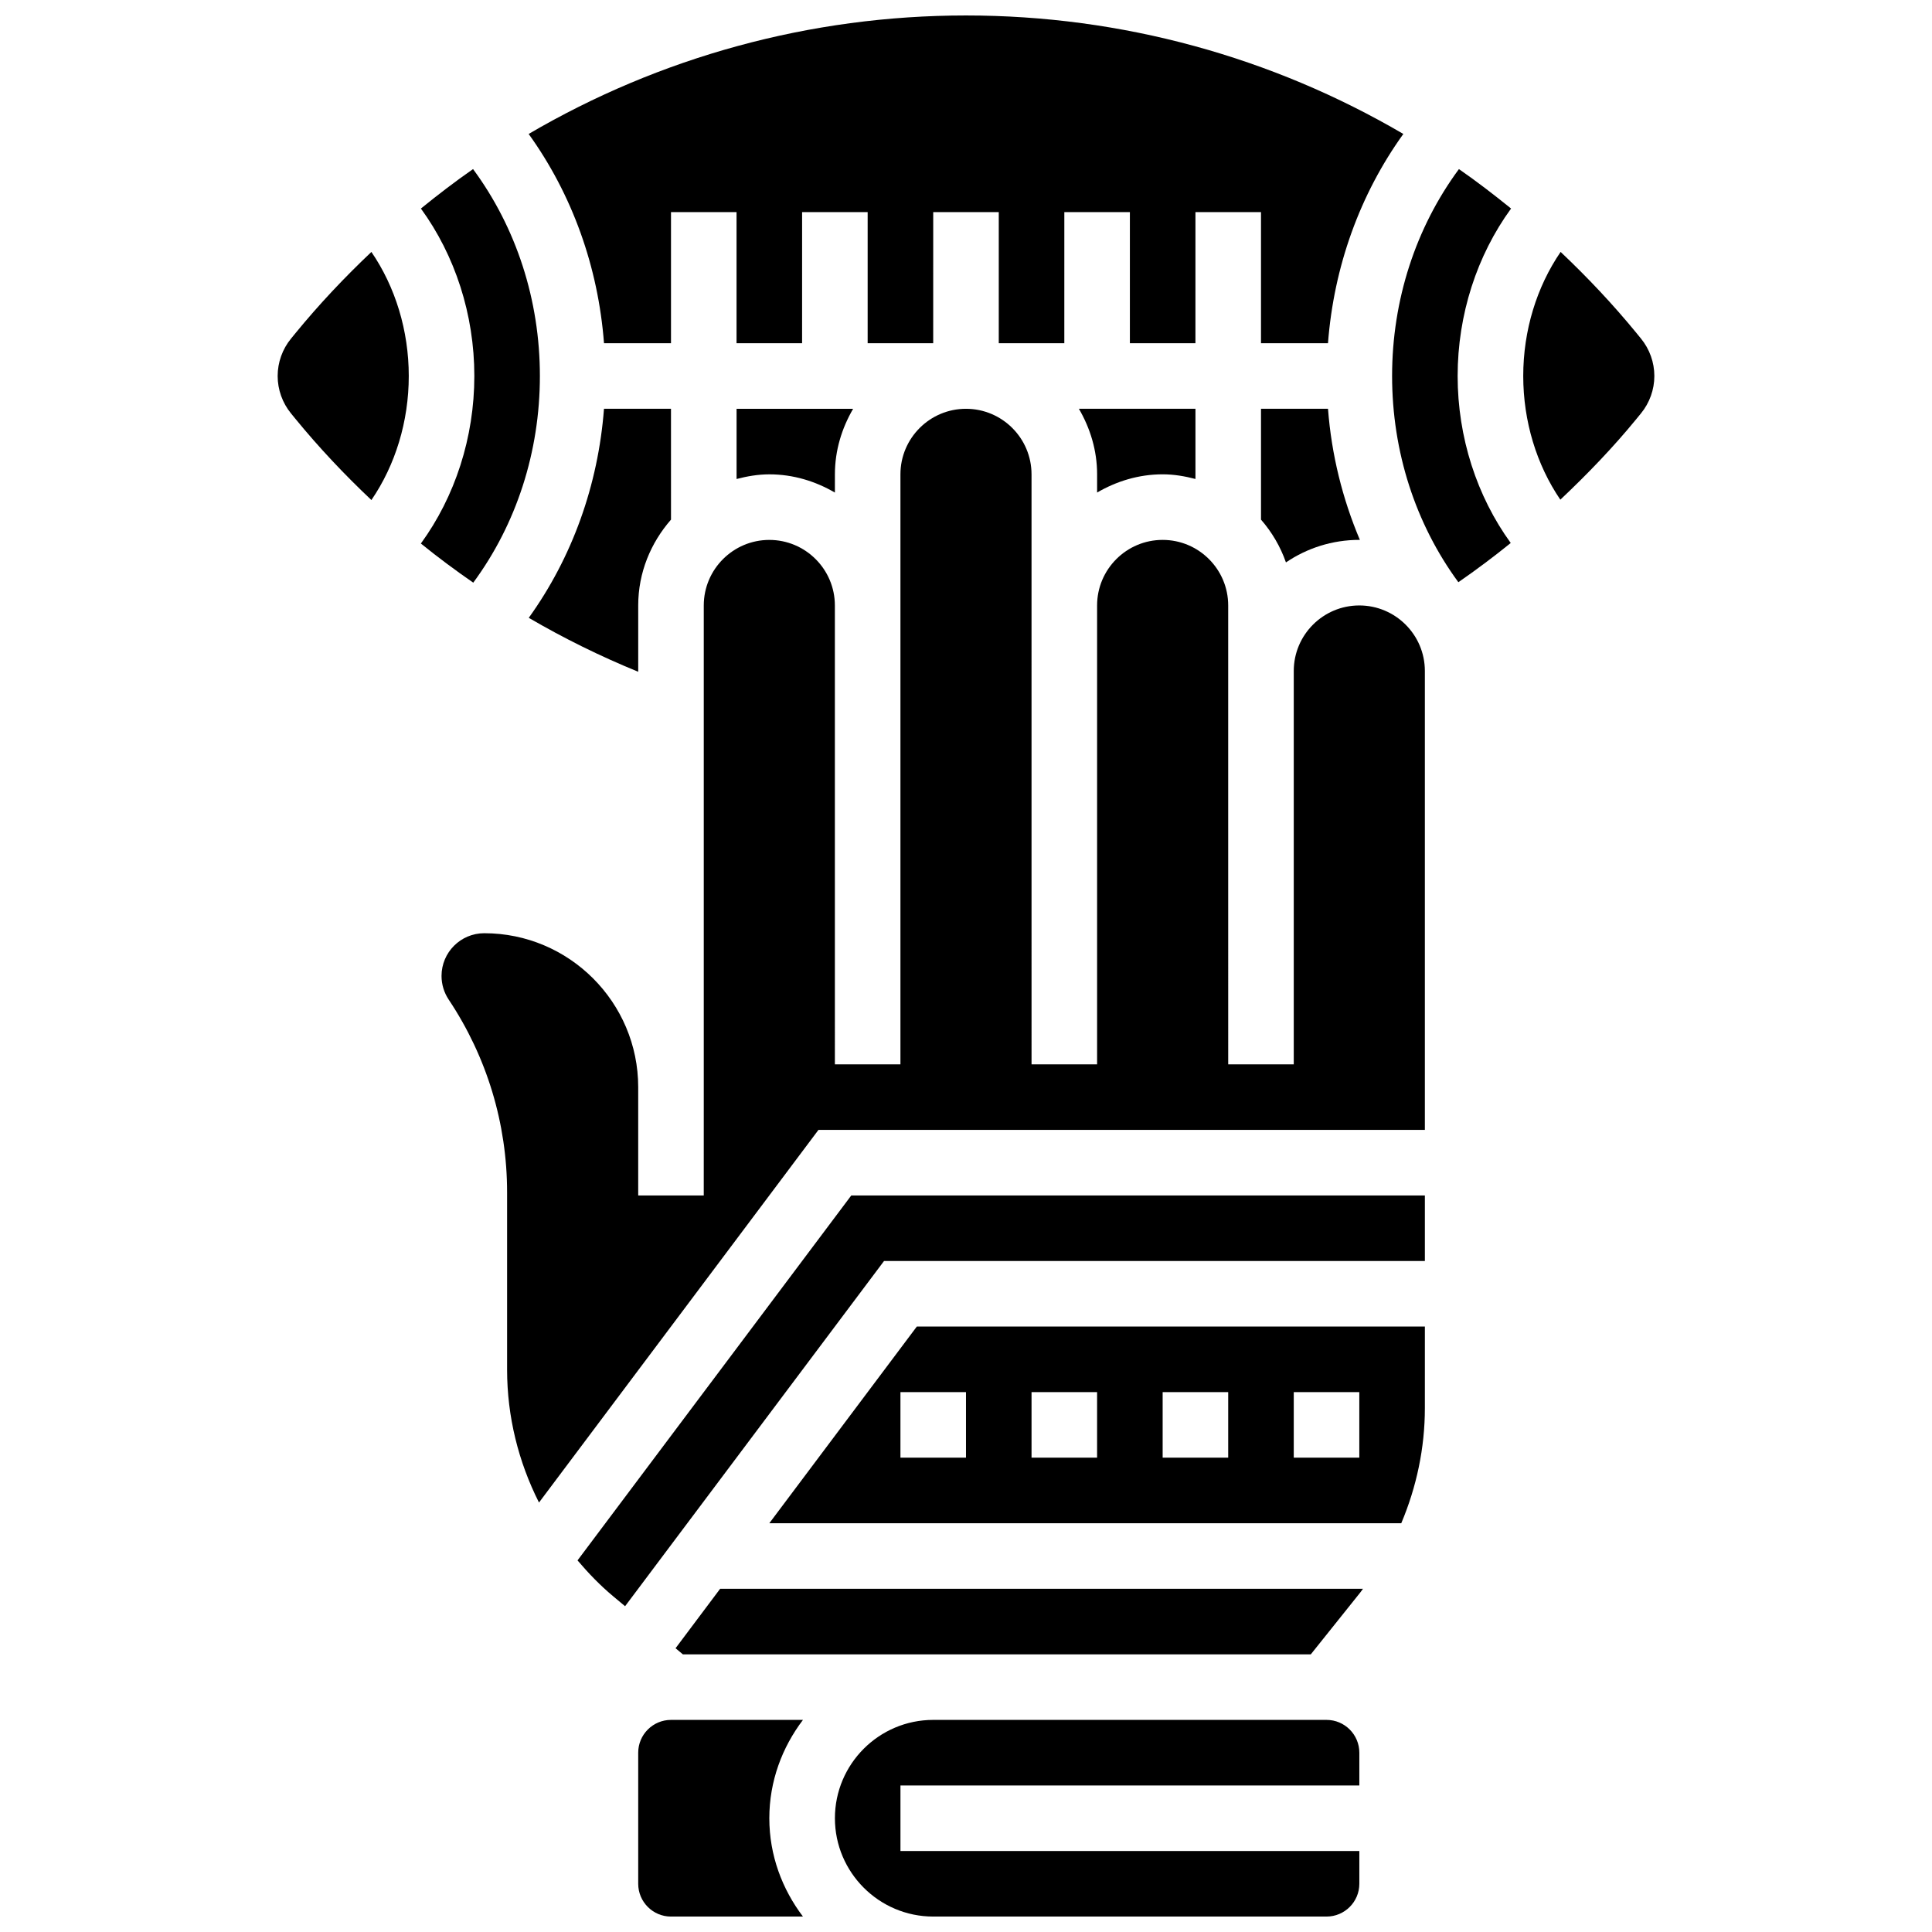
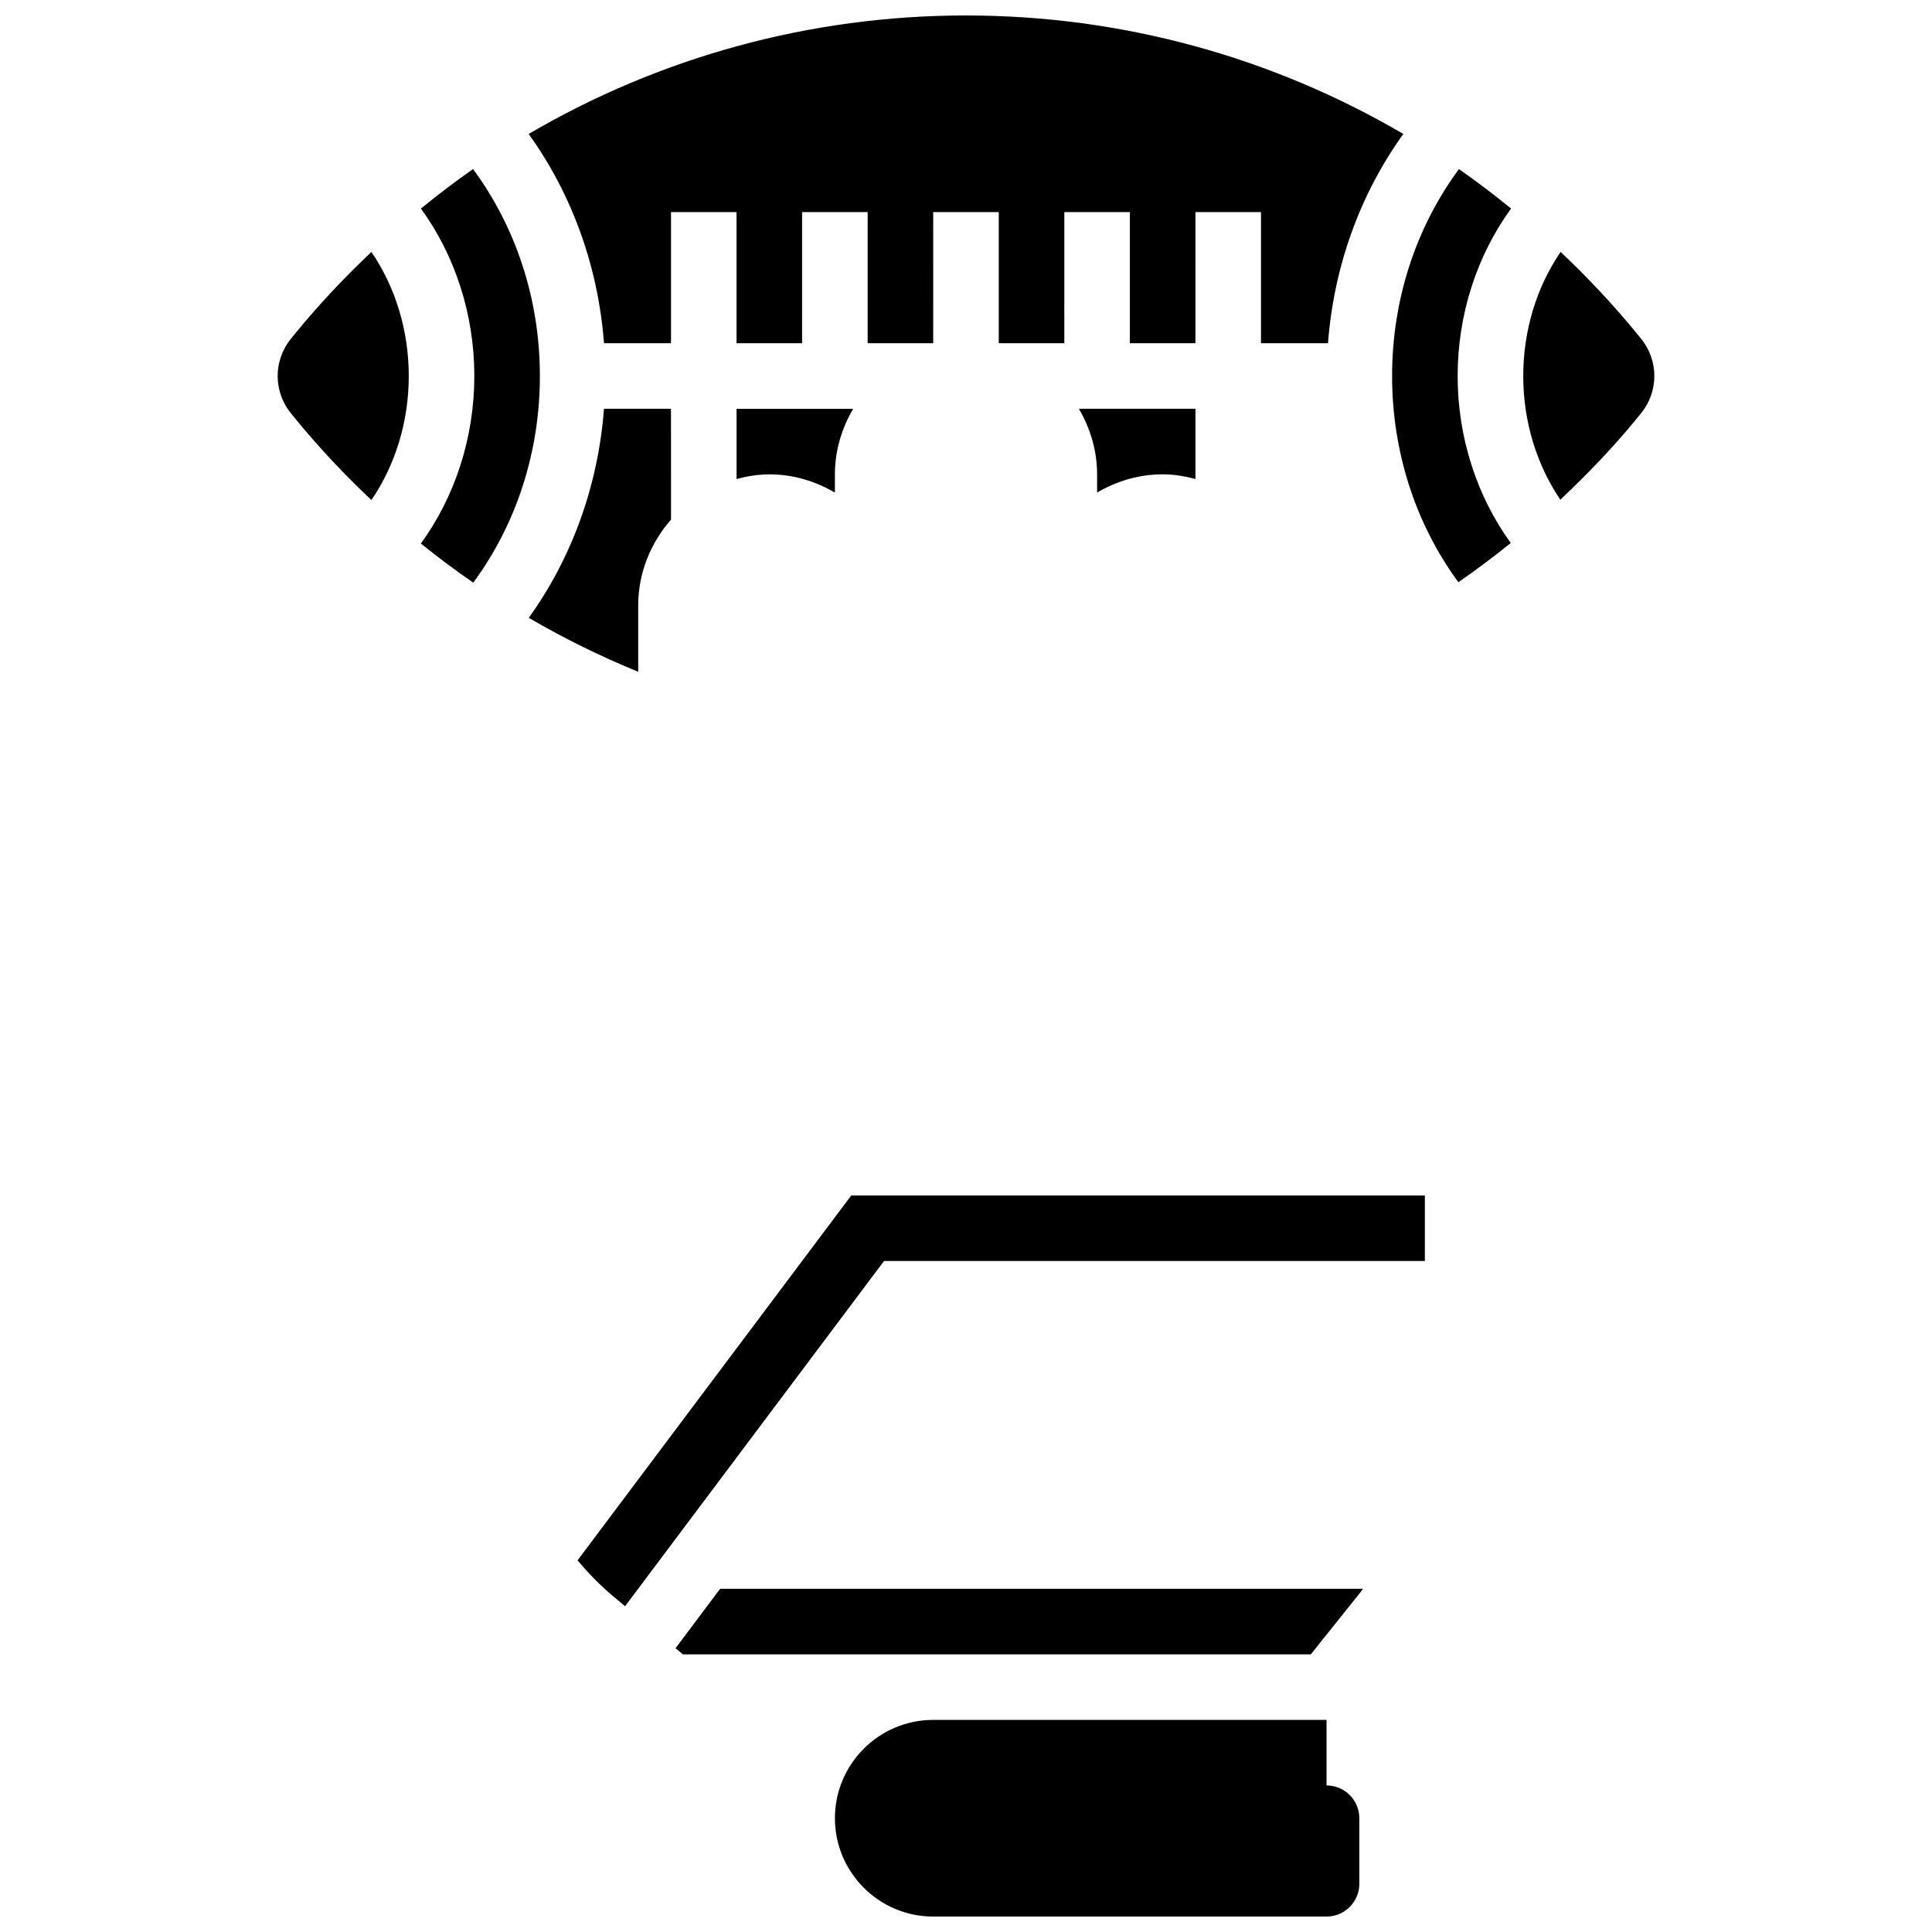
<svg xmlns="http://www.w3.org/2000/svg" width="800px" height="800px" version="1.1" viewBox="144 144 512 512">
  <defs>
    <clipPath id="c">
      <path d="m365 599h140v52.902h-140z" />
    </clipPath>
    <clipPath id="b">
-       <path d="m313 599h44v52.902h-44z" />
-     </clipPath>
+       </clipPath>
    <clipPath id="a">
      <path d="m284 148.09h232v86.906h-232z" />
    </clipPath>
  </defs>
  <path d="m323.03 580.8 1.938 1.617h166.41l13.098-16.375c0.262-0.32 0.477-0.668 0.73-1h-170.36z" />
  <path d="m452.12 269.7c3.016 0 5.891 0.504 8.688 1.234v-18.605h-30.891c2.988 5.133 4.828 11.012 4.828 17.371v4.828c5.137-2.988 11.016-4.828 17.375-4.828z" />
  <g clip-path="url(#c)">
-     <path d="m495.55 599.79h-104.23c-14.367 0-26.059 11.691-26.059 26.059s11.691 26.059 26.059 26.059h104.23c4.785 0 8.688-3.898 8.688-8.688v-8.688l-121.61 0.004v-17.371h121.61v-8.688c0-4.789-3.898-8.688-8.688-8.688z" />
+     <path d="m495.55 599.79h-104.23c-14.367 0-26.059 11.691-26.059 26.059s11.691 26.059 26.059 26.059h104.23c4.785 0 8.688-3.898 8.688-8.688v-8.688l-121.61 0.004h121.61v-8.688c0-4.789-3.898-8.688-8.688-8.688z" />
  </g>
  <path d="m284.13 307.73c9.293 5.43 18.98 10.199 29.004 14.297v-17.578c0-8.73 3.344-16.625 8.688-22.742l-0.004-29.375h-17.754c-1.547 20.23-8.418 39.383-19.934 55.398z" />
  <path d="m222.29 232.31-1.172 1.434c-2.277 2.777-3.535 6.297-3.535 9.902s1.258 7.121 3.535 9.91l1.164 1.426c6.254 7.644 13.012 14.801 20.145 21.535 6.332-9.254 9.902-20.805 9.902-32.871 0-12.066-3.57-23.617-9.902-32.879-7.098 6.715-13.855 13.863-20.137 21.543z" />
  <path d="m269.42 298.41c11.422-15.496 17.656-34.656 17.656-54.766 0-20.137-6.262-39.324-17.711-54.836-4.734 3.281-9.32 6.809-13.82 10.457 9.043 12.414 14.16 28.09 14.16 44.379 0 16.297-5.125 31.984-14.168 44.395 4.492 3.641 9.129 7.09 13.883 10.371z" />
  <g clip-path="url(#b)">
    <path d="m321.82 599.79c-4.785 0-8.688 3.898-8.688 8.688v34.746c0 4.785 3.898 8.688 8.688 8.688h34.973c-5.516-7.281-8.914-16.246-8.914-26.062s3.394-18.781 8.914-26.059z" />
  </g>
  <path d="m578.88 233.73-1.164-1.426c-6.281-7.68-13.039-14.828-20.137-21.543-6.336 9.262-9.906 20.812-9.906 32.879 0 12.023 3.543 23.539 9.832 32.781 7.133-6.731 13.961-13.801 20.203-21.445l1.172-1.434c2.277-2.781 3.539-6.297 3.539-9.902s-1.262-7.125-3.539-9.91z" />
  <path d="m530.63 188.81c-11.449 15.512-17.711 34.699-17.711 54.836 0 20.059 6.203 39.176 17.562 54.645 4.769-3.293 9.391-6.758 13.879-10.391-8.98-12.383-14.07-28.02-14.07-44.254 0-16.285 5.117-31.965 14.16-44.379-4.5-3.648-9.086-7.176-13.82-10.457z" />
-   <path d="m504.23 304.45c-9.582 0-17.371 7.793-17.371 17.371v104.24h-17.371l-0.004-104.24v-17.371c0-9.582-7.793-17.371-17.371-17.371-9.582 0-17.371 7.793-17.371 17.371v121.61h-17.371l-0.004-121.61v-34.746c0-9.582-7.793-17.371-17.371-17.371-9.582 0-17.371 7.793-17.371 17.371v156.36h-17.371l-0.004-121.61c0-9.582-7.793-17.371-17.371-17.371-9.582 0-17.371 7.793-17.371 17.371v127.66l-0.004 28.691h-17.371v-28.691c0-22.5-18.305-40.801-40.801-40.801-6.246 0-11.32 5.074-11.32 11.316 0 2.242 0.66 4.414 1.902 6.281 10.121 15.184 15.473 32.852 15.473 51.094v46.977c0 12.43 3.004 24.418 8.453 35.207l74.066-98.758h160.7v-121.61c0-9.582-7.793-17.371-17.375-17.371z" />
-   <path d="m478.18 252.33v29.379c2.883 3.301 5.133 7.121 6.609 11.336 5.551-3.766 12.25-5.973 19.449-5.973 0.051 0 0.094 0.016 0.148 0.016-4.621-10.918-7.531-22.629-8.453-34.762z" />
  <path d="m339.2 270.94c2.797-0.73 5.672-1.234 8.684-1.234 6.359 0 12.238 1.84 17.371 4.828l0.004-4.828c0-6.359 1.84-12.238 4.828-17.371h-30.887z" />
  <g clip-path="url(#a)">
    <path d="m321.82 234.96v-34.746h17.371v34.746h17.371l0.004-34.746h17.371v34.746h17.371l0.004-34.746h17.371v34.746h17.371l0.004-34.746h17.371v34.746h17.371l0.004-34.746h17.371v34.746h17.754c1.547-20.258 8.434-39.438 19.969-55.461-34.699-20.32-74.492-31.402-115.9-31.402s-81.199 11.082-115.9 31.402c11.535 16.023 18.422 35.203 19.969 55.461z" />
  </g>
  <path d="m297.05 557.52c2.883 3.387 5.977 6.617 9.461 9.52l3.144 2.625 68.621-91.484h143.33v-17.371h-152.01z" />
-   <path d="m347.88 547.67h167.47c4.055-9.598 6.254-19.961 6.254-30.473l0.004-21.648h-134.64zm138.98-34.746h17.371v17.371h-17.371zm-34.746 0h17.371v17.371h-17.371zm-34.746 0h17.371v17.371h-17.371zm-17.371 17.371h-17.371v-17.371h17.371z" />
</svg>